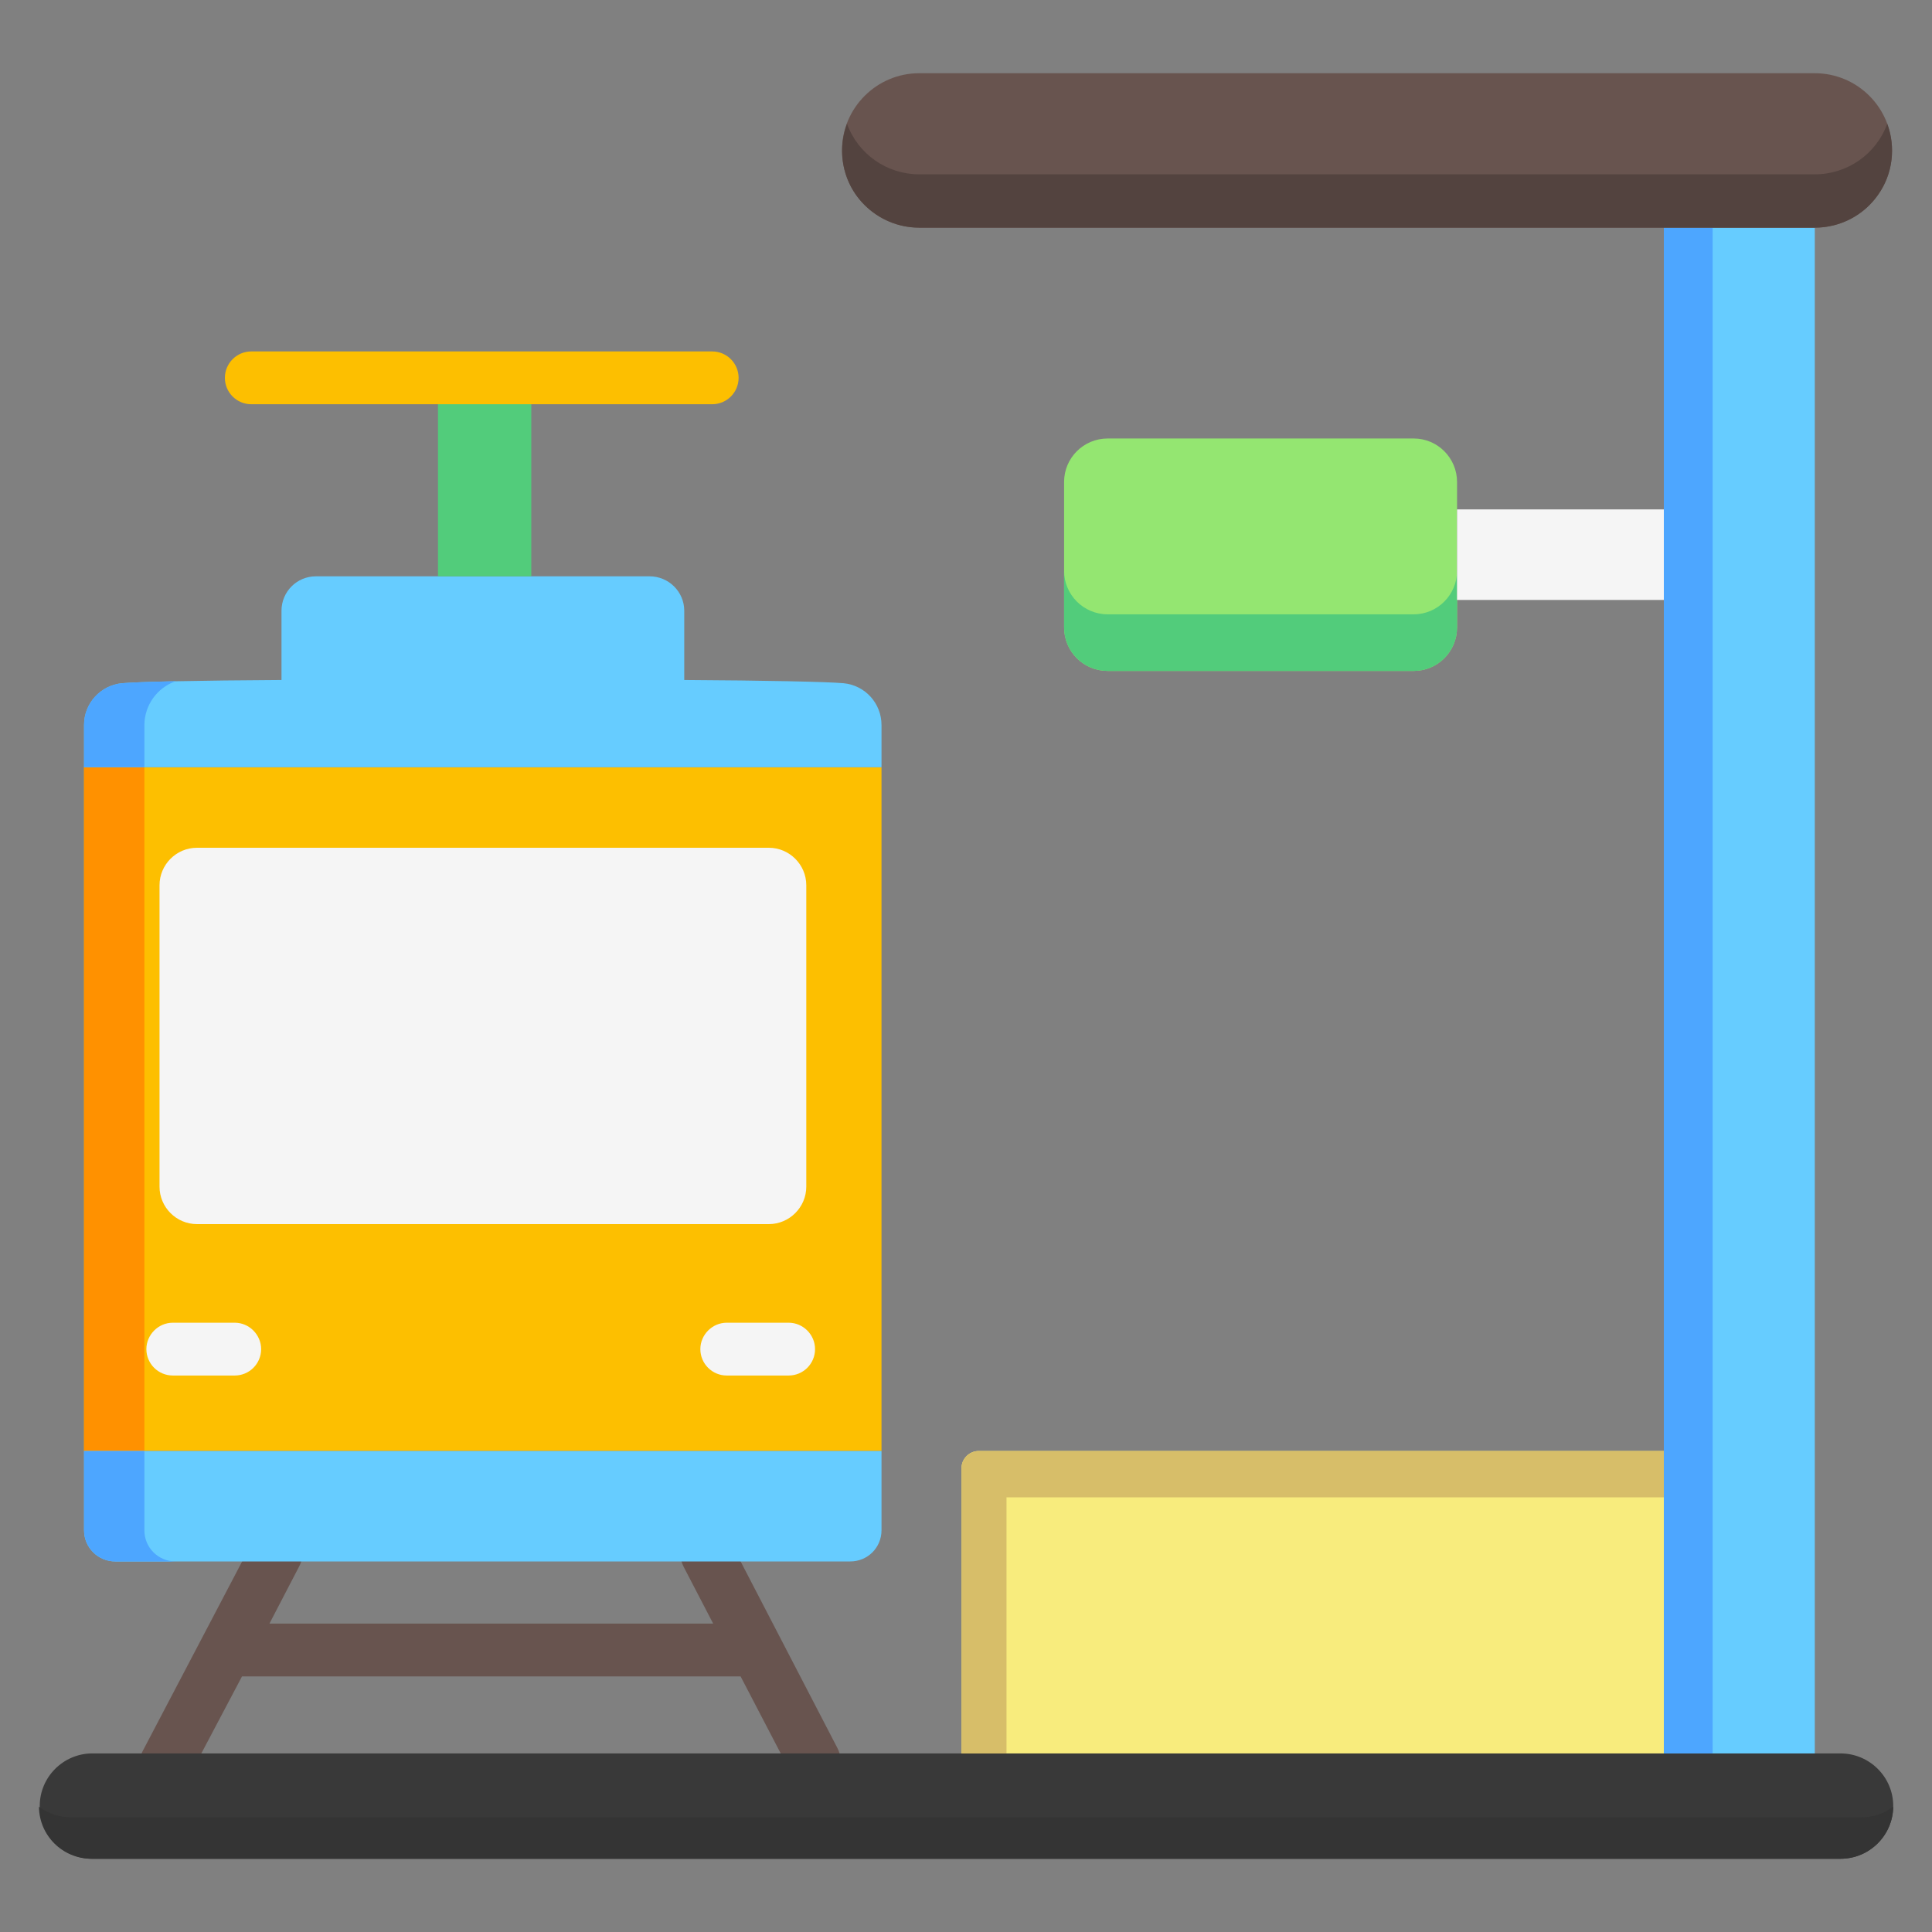
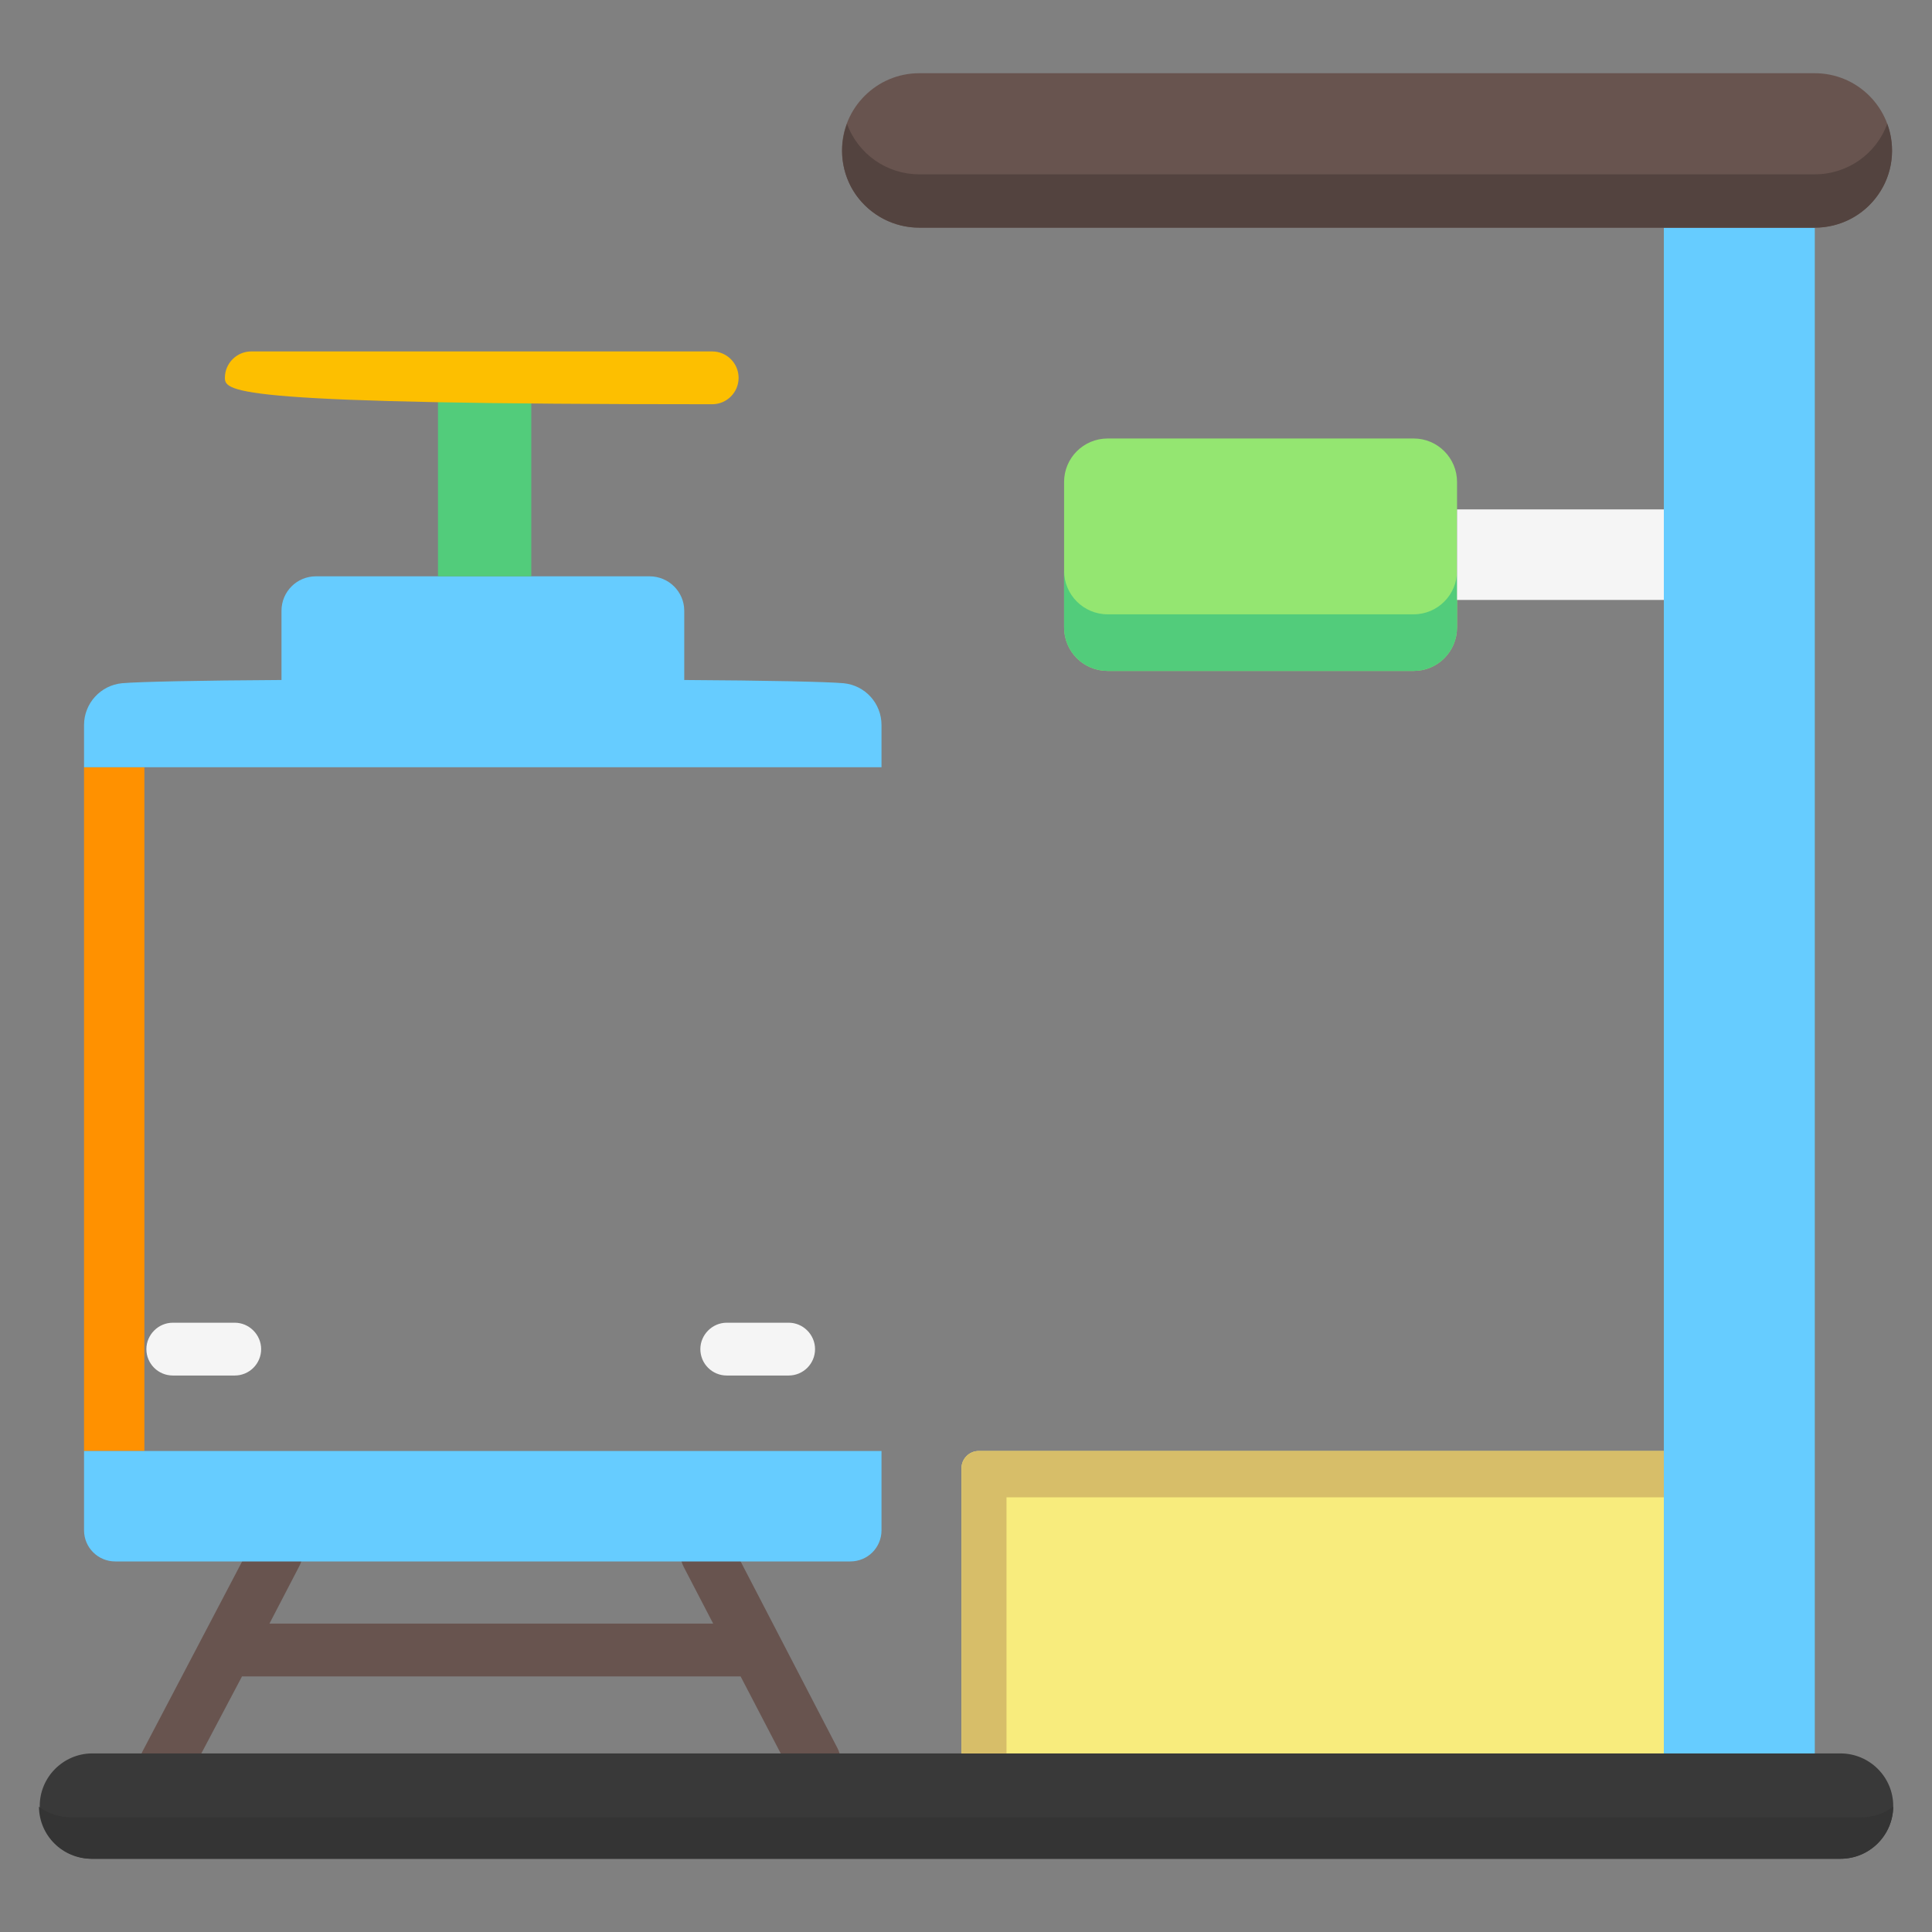
<svg xmlns="http://www.w3.org/2000/svg" width="30px" height="30px" viewBox="0 0 30 30" version="1.1">
  <rect x="0" y="0" width="30" height="30" fill="#808080" stroke="none" />
  <g id="surface1">
    <path style=" stroke:none;fill-rule:nonzero;fill:rgb(40.784%,32.941%,30.98%);fill-opacity:1;" d="M 12.828 27.699 C 12.629 27.801 12.379 27.723 12.277 27.523 L 11.5 26.031 L 3.758 26.031 L 2.941 27.578 C 2.836 27.781 2.59 27.859 2.387 27.754 C 2.188 27.648 2.109 27.402 2.211 27.199 L 3.918 23.945 C 3.984 23.816 4.117 23.73 4.262 23.723 C 4.41 23.719 4.551 23.789 4.629 23.914 C 4.707 24.039 4.715 24.195 4.645 24.324 L 4.184 25.211 L 11.074 25.211 L 10.613 24.324 C 10.512 24.125 10.59 23.875 10.789 23.773 C 10.992 23.668 11.238 23.746 11.344 23.945 L 13.004 27.145 C 13.109 27.348 13.031 27.594 12.828 27.699 Z M 12.828 27.699 " />
    <path style=" stroke:none;fill-rule:nonzero;fill:rgb(22.353%,22.353%,22.353%);fill-opacity:1;" d="M 29.398 28.043 C 29.398 28.496 29.031 28.863 28.578 28.863 L 1.422 28.863 C 0.977 28.855 0.617 28.492 0.617 28.043 C 0.617 27.598 0.977 27.234 1.422 27.227 L 28.578 27.227 C 29.031 27.227 29.398 27.594 29.398 28.043 Z M 29.398 28.043 " />
    <path style=" stroke:none;fill-rule:nonzero;fill:rgb(20.392%,20.392%,20.392%);fill-opacity:1;" d="M 29.398 28.055 C 29.391 28.504 29.027 28.863 28.578 28.863 L 1.422 28.863 C 0.973 28.863 0.609 28.504 0.605 28.055 C 0.75 28.164 0.926 28.219 1.105 28.219 L 28.895 28.219 C 29.074 28.223 29.25 28.164 29.398 28.055 Z M 29.398 28.055 " />
-     <path style=" stroke:none;fill-rule:nonzero;fill:rgb(99.216%,74.902%,0%);fill-opacity:1;" d="M 3.359 22.531 L 1.305 22.531 L 1.305 11.914 L 13.688 11.914 L 13.688 22.531 Z M 3.359 22.531 " />
    <path style=" stroke:none;fill-rule:nonzero;fill:rgb(100%,56.863%,0%);fill-opacity:1;" d="M 1.461 22.531 L 1.305 22.531 L 1.305 11.914 L 2.242 11.914 L 2.242 22.531 Z M 1.461 22.531 " />
    <path style=" stroke:none;fill-rule:nonzero;fill:rgb(40%,80%,100%);fill-opacity:1;" d="M 1.305 23.762 L 1.305 22.531 L 13.688 22.531 L 13.688 23.762 C 13.688 24.031 13.473 24.246 13.203 24.246 L 1.789 24.246 C 1.523 24.246 1.305 24.031 1.305 23.762 Z M 13.098 10.609 C 12.84 10.586 11.879 10.566 10.625 10.559 L 10.625 9.484 C 10.625 9.188 10.383 8.949 10.086 8.949 L 4.906 8.949 C 4.609 8.949 4.371 9.188 4.371 9.484 L 4.371 10.559 C 3.113 10.566 2.156 10.586 1.895 10.609 C 1.562 10.641 1.305 10.922 1.305 11.258 L 1.305 11.914 L 13.688 11.914 L 13.688 11.258 C 13.688 10.922 13.434 10.641 13.098 10.609 Z M 13.098 10.609 " />
-     <path style=" stroke:none;fill-rule:nonzero;fill:rgb(96.078%,96.078%,96.078%);fill-opacity:1;" d="M 11.938 19.008 L 3.059 19.008 C 2.738 19.008 2.477 18.746 2.477 18.426 L 2.477 13.746 C 2.477 13.426 2.738 13.164 3.059 13.164 L 11.938 13.164 C 12.258 13.164 12.52 13.426 12.52 13.746 L 12.52 18.426 C 12.52 18.746 12.258 19.008 11.938 19.008 Z M 11.938 19.008 " />
-     <path style=" stroke:none;fill-rule:nonzero;fill:rgb(30.196%,65.098%,100%);fill-opacity:1;" d="M 2.727 24.246 L 1.789 24.246 C 1.523 24.246 1.305 24.031 1.305 23.762 L 1.305 22.531 L 2.242 22.531 L 2.242 23.762 C 2.242 24.031 2.457 24.246 2.727 24.246 Z M 2.727 10.578 C 2.312 10.586 2.023 10.598 1.895 10.609 C 1.562 10.641 1.305 10.918 1.305 11.254 L 1.305 11.914 L 2.242 11.914 L 2.242 11.254 C 2.246 10.949 2.438 10.68 2.727 10.578 Z M 2.727 10.578 " />
    <path style=" stroke:none;fill-rule:nonzero;fill:rgb(97.255%,92.549%,49.02%);fill-opacity:1;" d="M 25.836 27.227 L 14.93 27.227 L 14.93 22.797 C 14.93 22.652 15.051 22.531 15.195 22.531 L 25.836 22.531 Z M 25.836 27.227 " />
    <path style=" stroke:none;fill-rule:nonzero;fill:rgb(84.314%,74.51%,41.176%);fill-opacity:1;" d="M 15.629 27.227 L 14.93 27.227 L 14.93 22.797 C 14.93 22.652 15.051 22.531 15.195 22.531 L 25.836 22.531 L 25.836 23.25 L 15.629 23.25 Z M 15.629 27.227 " />
    <path style=" stroke:none;fill-rule:nonzero;fill:rgb(58.039%,90.196%,44.314%);fill-opacity:1;" d="M 21.953 10.418 L 17.199 10.418 C 16.824 10.418 16.523 10.117 16.523 9.742 L 16.523 7.484 C 16.523 7.113 16.824 6.809 17.199 6.809 L 21.953 6.809 C 22.324 6.809 22.625 7.113 22.625 7.484 L 22.625 9.742 C 22.625 10.117 22.324 10.418 21.953 10.418 Z M 21.953 10.418 " />
    <path style=" stroke:none;fill-rule:nonzero;fill:rgb(32.157%,80%,48.235%);fill-opacity:1;" d="M 22.625 8.863 L 22.625 9.742 C 22.625 10.117 22.324 10.418 21.953 10.418 L 17.199 10.418 C 16.824 10.418 16.523 10.117 16.523 9.742 L 16.523 8.863 C 16.523 9.234 16.824 9.539 17.199 9.539 L 21.953 9.539 C 22.324 9.539 22.625 9.234 22.625 8.863 Z M 22.625 8.863 " />
    <path style=" stroke:none;fill-rule:nonzero;fill:rgb(32.157%,80%,48.235%);fill-opacity:1;" d="M 8.25 8.949 L 6.801 8.949 L 6.801 5.98 L 8.25 5.98 Z M 8.25 8.949 " />
    <path style=" stroke:none;fill-rule:nonzero;fill:rgb(96.078%,96.078%,96.078%);fill-opacity:1;" d="M 25.836 9.316 L 22.625 9.316 L 22.625 7.91 L 25.836 7.91 Z M 25.836 9.316 " />
    <path style=" stroke:none;fill-rule:nonzero;fill:rgb(40%,80%,100%);fill-opacity:1;" d="M 28.18 3.535 C 28.18 3.551 28.18 3.566 28.18 3.582 L 28.18 27.227 L 25.836 27.227 L 25.836 3.582 C 25.836 3.566 25.836 3.551 25.836 3.535 Z M 28.18 3.535 " />
-     <path style=" stroke:none;fill-rule:nonzero;fill:rgb(30.196%,65.098%,100%);fill-opacity:1;" d="M 26.594 3.535 L 26.594 27.227 L 25.836 27.227 L 25.836 3.582 C 25.836 3.566 25.836 3.551 25.836 3.535 Z M 26.594 3.535 " />
    <path style=" stroke:none;fill-rule:nonzero;fill:rgb(40.784%,32.941%,30.98%);fill-opacity:1;" d="M 29.379 2.336 C 29.379 3 28.844 3.535 28.18 3.535 L 14.273 3.535 C 13.613 3.535 13.074 3 13.074 2.336 C 13.074 1.676 13.613 1.137 14.273 1.137 L 28.18 1.137 C 28.844 1.137 29.379 1.676 29.379 2.336 Z M 29.379 2.336 " />
    <path style=" stroke:none;fill-rule:nonzero;fill:rgb(32.549%,26.275%,24.706%);fill-opacity:1;" d="M 29.305 1.922 C 29.441 2.289 29.391 2.703 29.164 3.023 C 28.941 3.344 28.574 3.535 28.18 3.535 L 14.273 3.535 C 13.883 3.535 13.516 3.344 13.289 3.023 C 13.066 2.703 13.016 2.289 13.152 1.922 C 13.324 2.395 13.773 2.707 14.273 2.707 L 28.18 2.707 C 28.684 2.707 29.133 2.395 29.305 1.922 Z M 29.305 1.922 " />
    <path style=" stroke:none;fill-rule:nonzero;fill:rgb(96.078%,96.078%,96.078%);fill-opacity:1;" d="M 2.684 21.359 C 2.457 21.359 2.273 21.176 2.273 20.949 C 2.273 20.727 2.457 20.539 2.684 20.539 L 3.645 20.539 C 3.871 20.539 4.055 20.727 4.055 20.949 C 4.055 21.176 3.871 21.359 3.645 21.359 Z M 10.875 20.949 C 10.875 21.176 11.059 21.359 11.285 21.359 L 12.246 21.359 C 12.473 21.359 12.656 21.176 12.656 20.949 C 12.656 20.727 12.473 20.539 12.246 20.539 L 11.285 20.539 C 11.059 20.539 10.875 20.727 10.875 20.949 Z M 10.875 20.949 " />
-     <path style=" stroke:none;fill-rule:nonzero;fill:rgb(99.216%,74.902%,0%);fill-opacity:1;" d="M 3.492 5.867 C 3.492 5.641 3.676 5.457 3.902 5.457 L 11.059 5.457 C 11.285 5.457 11.469 5.641 11.469 5.867 C 11.469 6.094 11.285 6.277 11.059 6.277 L 3.902 6.277 C 3.676 6.277 3.492 6.094 3.492 5.867 Z M 3.492 5.867 " />
+     <path style=" stroke:none;fill-rule:nonzero;fill:rgb(99.216%,74.902%,0%);fill-opacity:1;" d="M 3.492 5.867 C 3.492 5.641 3.676 5.457 3.902 5.457 L 11.059 5.457 C 11.285 5.457 11.469 5.641 11.469 5.867 C 11.469 6.094 11.285 6.277 11.059 6.277 C 3.676 6.277 3.492 6.094 3.492 5.867 Z M 3.492 5.867 " />
  </g>
</svg>